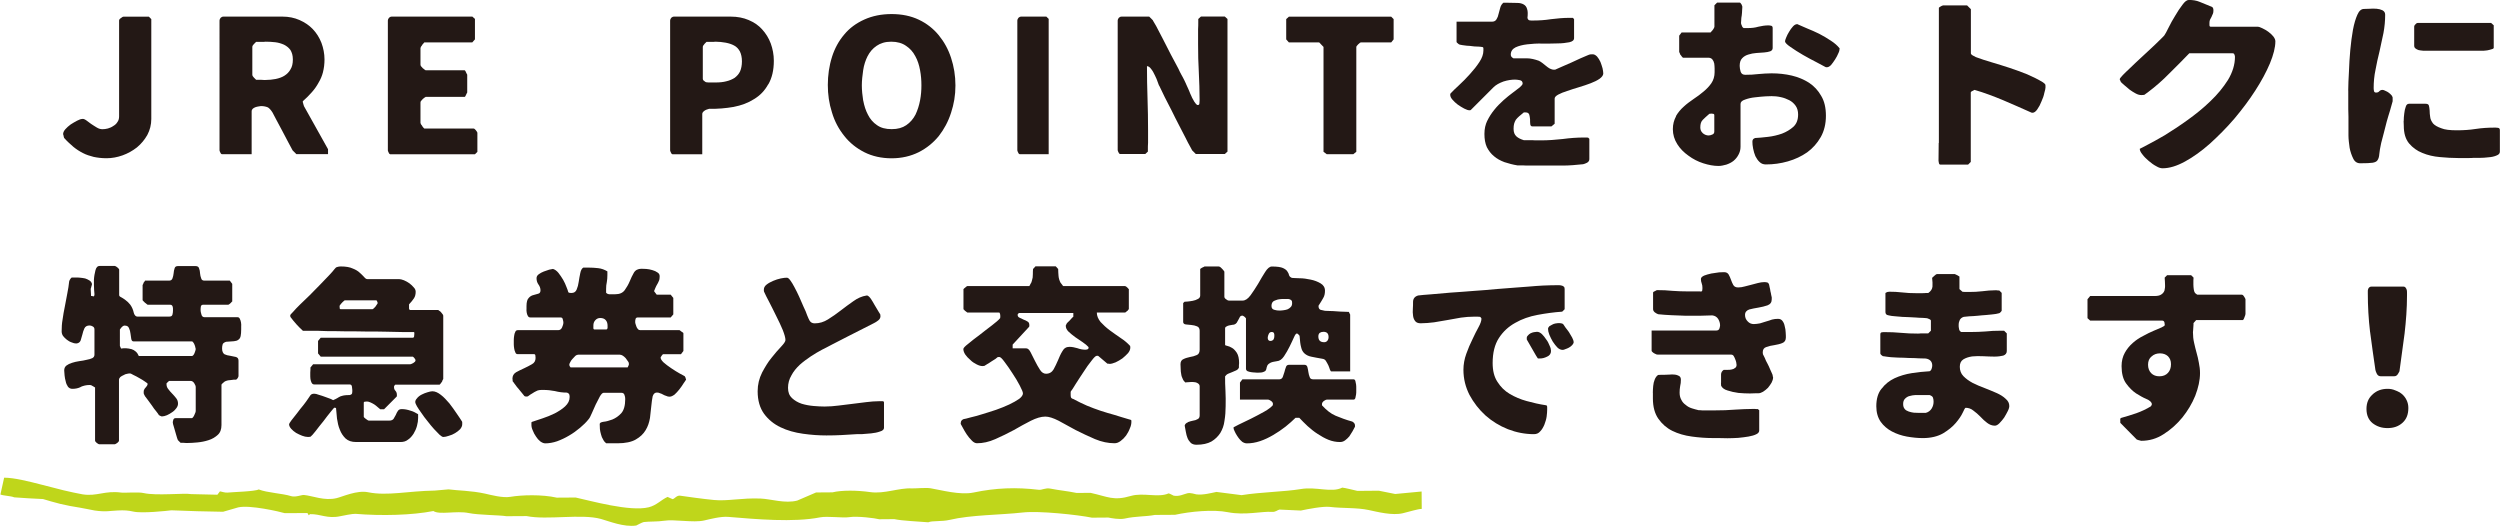
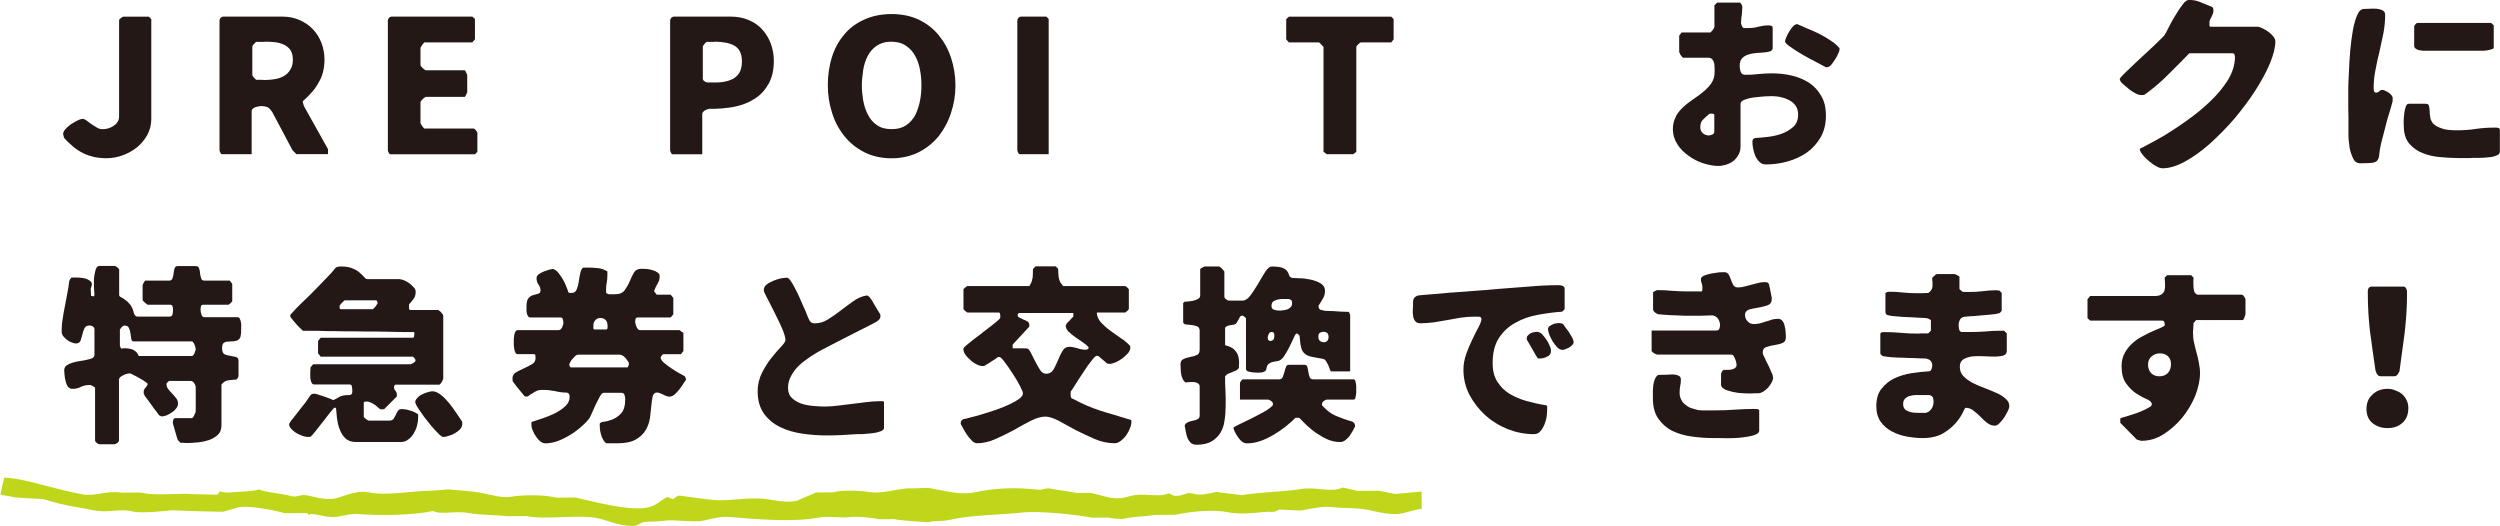
<svg xmlns="http://www.w3.org/2000/svg" id="_レイヤー_2" data-name="レイヤー 2" viewBox="0 0 410.78 86.39">
  <defs>
    <style>
      .cls-1 {
        fill: #bfd61b;
        fill-rule: evenodd;
      }

      .cls-2 {
        fill: #231815;
      }
    </style>
  </defs>
  <g id="_レイヤー_1-2" data-name="レイヤー 1">
    <g>
      <path class="cls-2" d="m10.46,22.35c-.06-.19-.09-.28-.09-.31,0-.25.12-.53.37-.81.25-.28.53-.53.87-.78.34-.22.72-.44,1.06-.62.34-.16.59-.28.81-.28.19-.06.4.03.65.19.28.19.56.4.84.62.31.19.59.4.93.59.31.19.62.28.93.28.28,0,.56-.03.9-.12.31-.09.62-.22.87-.4.28-.16.53-.37.69-.65.19-.25.28-.56.28-.93V3.36c0-.12.09-.25.31-.4.19-.16.31-.22.44-.22h4.14l.4.4v16.41c0,.93-.22,1.81-.65,2.62-.44.78-1,1.46-1.71,2.05-.72.56-1.5,1-2.37,1.31-.87.31-1.75.47-2.62.47-.81,0-1.5-.09-2.12-.22-.62-.16-1.21-.34-1.74-.62-.56-.28-1.09-.62-1.59-1.03-.5-.44-1.03-.9-1.52-1.46,0-.03-.06-.12-.09-.31Z" />
      <path class="cls-2" d="m53.07,11.86c-.16.62-.4,1.18-.72,1.71-.28.53-.65,1.06-1.09,1.56s-.93,1-1.49,1.49c0,.03-.03.06-.03.12,0,.03.03.06.03.09,0,.06.03.16.09.34.06.16.09.28.09.28l3.95,7.07v.81h-5.2l-.62-.62c-.12-.25-.34-.65-.65-1.21-.31-.59-.65-1.21-1-1.9-.34-.65-.68-1.28-1-1.87-.31-.59-.53-1-.65-1.24-.25-.4-.5-.68-.75-.84-.28-.12-.65-.22-1.15-.22-.09,0-.22.03-.4.06-.16.03-.34.06-.5.12-.19.06-.31.16-.44.25-.12.12-.19.25-.19.44v7.04h-4.89s-.06-.03-.12-.06c-.03-.06-.09-.09-.09-.12-.03-.06-.06-.12-.12-.25-.03-.12-.06-.19-.06-.19V3.36c0-.12.06-.28.19-.44.13-.12.28-.19.44-.19h9.74c1,0,1.93.19,2.77.56.84.37,1.59.87,2.18,1.49.62.65,1.09,1.4,1.43,2.27.31.84.5,1.77.5,2.71,0,.78-.09,1.46-.25,2.09Zm-11.36-4.61c-.16.16-.25.31-.25.47v4.55c0,.16.09.31.25.47.19.19.31.31.37.37h.78c.19,0,.34.03.47.03h.31c.56,0,1.12-.06,1.65-.16.56-.12,1.03-.28,1.43-.53.44-.28.75-.59,1-1.03.28-.44.4-.96.4-1.65s-.16-1.15-.4-1.56c-.28-.37-.62-.65-1.06-.87-.44-.19-.9-.34-1.43-.4-.53-.06-1.06-.09-1.59-.09-.06,0-.16.03-.31.03h-1.25c-.06.06-.19.19-.37.37Z" />
      <path class="cls-2" d="m78.04,3.14v3.33l-.44.5h-7.88s-.06.06-.19.22c-.12.12-.19.22-.22.31-.06.03-.09.12-.16.22-.03.12-.06.19-.06.19v2.71c0,.09.03.22.16.34.09.12.19.22.25.28.06.03.16.09.25.19.12.09.16.12.19.12h6.41s.06.03.12.12c.03.06.06.12.09.19.03.06.09.16.12.25.06.12.09.16.09.16v2.93s-.03.06-.09.16c-.03.09-.09.19-.12.25-.03.03-.06.09-.09.19-.06.09-.09.12-.12.12h-6.41s-.06.06-.19.12c-.09.09-.19.16-.25.19-.06.06-.16.16-.25.28-.13.12-.16.22-.16.34v3.33s.03.06.06.19c.06.09.09.19.16.22.03.06.09.19.22.34.13.12.19.19.19.19h8.1c.09,0,.22.09.37.28s.25.34.25.44v3.11l-.4.4h-13.92s-.06-.03-.12-.06c-.03-.06-.09-.09-.09-.12-.03-.06-.06-.12-.12-.25-.03-.12-.06-.19-.06-.19V3.36c0-.12.06-.28.19-.44.13-.12.28-.19.44-.19h13.26l.44.4Z" />
      <path class="cls-2" d="m126.22,13.86c-.56,1.03-1.34,1.84-2.33,2.43-.96.62-2.08,1.03-3.36,1.28-1.28.22-2.62.34-4.02.31-.06.03-.16.06-.28.09-.13.03-.25.09-.38.16-.12.09-.25.16-.34.28-.09.12-.12.22-.12.31v6.63h-4.89s-.06-.03-.12-.06c-.03-.06-.09-.09-.09-.12-.03-.06-.06-.12-.12-.25-.03-.12-.06-.19-.06-.19V3.36c0-.12.06-.28.19-.44.13-.12.28-.19.44-.19h9.34c1.09,0,2.06.19,2.93.56.87.37,1.62.87,2.21,1.53.62.68,1.09,1.43,1.43,2.34.31.87.5,1.81.5,2.83,0,1.56-.31,2.83-.9,3.86Zm-10.49-6.6c-.16.16-.25.31-.25.47v5.17c0,.16.06.31.22.4.13.12.28.22.4.22.06,0,.16,0,.31.03h1.24c.62,0,1.19-.06,1.68-.19.53-.12.96-.31,1.37-.56.37-.28.69-.62.9-1.06.19-.44.31-1,.31-1.65s-.12-1.21-.34-1.65c-.22-.4-.53-.75-.94-.96-.4-.22-.87-.37-1.4-.47-.53-.09-1.09-.16-1.68-.16-.06,0-.16.03-.31.03h-1.15c-.06.06-.19.19-.37.37Z" />
      <path class="cls-2" d="m136.7,9.37c.44-1.4,1.12-2.65,2.02-3.7.87-1.06,1.99-1.87,3.3-2.46,1.31-.59,2.8-.9,4.48-.9s3.18.31,4.48.93c1.31.62,2.4,1.49,3.27,2.55.87,1.06,1.56,2.3,2.02,3.71.47,1.43.72,2.93.72,4.55s-.25,3.05-.72,4.48c-.47,1.46-1.15,2.71-2.02,3.83-.9,1.09-1.99,1.99-3.3,2.65-1.31.65-2.8,1-4.45,1s-3.18-.34-4.48-1-2.43-1.56-3.3-2.68c-.9-1.12-1.59-2.4-2.02-3.86-.47-1.46-.68-2.96-.68-4.51s.22-3.15.68-4.58Zm5.14,7.16c.16.84.4,1.62.78,2.33.34.68.84,1.28,1.49,1.71.62.44,1.4.65,2.4.65s1.77-.22,2.4-.65c.65-.44,1.15-1.03,1.52-1.74.34-.72.59-1.5.75-2.34.16-.84.22-1.65.22-2.46s-.06-1.65-.22-2.49c-.16-.87-.4-1.62-.78-2.3-.38-.72-.87-1.28-1.53-1.71-.62-.44-1.43-.68-2.43-.68s-1.77.25-2.4.68c-.65.44-1.12,1-1.49,1.71-.34.68-.59,1.43-.72,2.3-.12.84-.22,1.68-.22,2.49s.09,1.65.22,2.49Z" />
      <path class="cls-2" d="m172.31,3.14v22.2h-4.76s-.06-.03-.12-.06c-.03-.06-.09-.09-.09-.12-.03-.06-.06-.12-.12-.25-.03-.12-.06-.19-.06-.19V3.36c0-.12.06-.28.19-.44.13-.12.28-.19.44-.19h4.14l.4.4Z" />
-       <path class="cls-2" d="m189.43,3.36s.19.31.53.9c.31.59.68,1.31,1.12,2.15.44.84.87,1.71,1.34,2.62.47.87.87,1.62,1.18,2.21.06.09.13.28.28.59.16.28.28.56.47.87.16.31.31.59.43.87.13.28.22.47.25.56.16.37.31.65.4.9.09.25.19.47.31.72.09.22.19.44.31.62.09.22.25.44.44.68.03,0,.06.06.09.09.06.06.09.09.13.09,0,.03.03.03.09.03.19,0,.28-.09.28-.31,0-.25.03-.4.03-.5,0-1.52-.06-3.05-.13-4.58-.09-1.49-.12-3.05-.12-4.61v-2.46c.03-.44.03-.81.03-1.15v-.53l.44-.4h3.92l.44.4v21.79l-.44.4h-4.76l-.62-.62s-.09-.22-.31-.59c-.22-.37-.47-.87-.78-1.49-.31-.59-.68-1.28-1.06-2.05-.4-.78-.81-1.56-1.18-2.34-.4-.78-.78-1.52-1.15-2.24-.34-.72-.65-1.34-.9-1.87-.06-.03-.12-.25-.25-.59-.12-.37-.28-.75-.47-1.12-.19-.4-.37-.75-.62-1.06-.22-.31-.47-.47-.69-.47,0,1.77.03,3.52.09,5.26.06,1.74.09,3.52.09,5.29v2.06c-.03.37-.03.72-.03.96v.47l-.43.4h-4.14s-.06-.03-.12-.06c-.03-.06-.09-.09-.09-.12-.03-.06-.06-.12-.12-.25-.03-.12-.06-.19-.06-.19V3.36c0-.12.06-.28.19-.44.13-.12.28-.19.44-.19h4.55l.62.62Z" />
      <path class="cls-2" d="m217.48,7.72l-.72-.75h-4.98l-.44-.5v-3.33l.44-.4h16.81l.4.4v3.33l-.4.5h-4.98c-.06,0-.09.03-.19.09-.09.06-.16.12-.25.22-.09.09-.16.16-.22.25-.06.09-.09.12-.09.19v17.22l-.5.4h-4.36l-.53-.4V7.72Z" />
-       <path class="cls-2" d="m244.37,19.86c.31-.65.72-1.28,1.18-1.84.44-.56.96-1.06,1.5-1.56.53-.47,1.03-.87,1.49-1.21.47-.34.87-.65,1.18-.9.31-.28.47-.47.47-.62,0-.31-.16-.5-.47-.56-.31-.06-.59-.09-.78-.09-.56,0-1.21.09-1.9.31-.69.25-1.25.56-1.65.96l-3.74,3.74s-.09.03-.19.03c-.22,0-.5-.09-.87-.28-.34-.19-.72-.4-1.06-.65-.34-.25-.62-.53-.87-.81s-.37-.56-.37-.78c0-.06,0-.16.03-.22.31-.34.78-.81,1.4-1.37.62-.56,1.21-1.18,1.81-1.84.59-.65,1.12-1.31,1.56-1.99.43-.65.65-1.28.65-1.87v-.34c0-.16-.06-.25-.22-.25-.09-.03-.28-.03-.53-.06-.22,0-.47-.03-.72-.03-.28-.03-.53-.06-.75-.09-.25-.03-.4-.03-.5-.03-.16-.03-.37-.06-.69-.09-.34-.06-.53-.09-.56-.12-.06-.03-.16-.09-.25-.19-.12-.09-.19-.16-.19-.22v-3.33h5.82c.34,0,.59-.12.75-.4.16-.25.28-.56.34-.9.09-.34.19-.68.28-1.03.09-.34.28-.59.5-.78h.72c.59,0,1.12.03,1.56.03s.78.09,1.06.25c.28.16.47.4.56.75.13.34.13.84.06,1.46.06.25.19.37.34.4s.31.03.5.03c1.03,0,2.02-.06,3.02-.22,1-.12,1.99-.22,3.02-.22h.59l.19.22v3.11c0,.34-.25.56-.78.68-.5.09-1.15.19-1.9.19-.75.03-1.59.03-2.49.03-.9-.03-1.74.03-2.52.12-.75.09-1.4.25-1.93.5-.5.25-.78.65-.78,1.18,0,.12.03.25.09.34.06.09.19.19.34.28h2.21c.62,0,1.28.16,1.96.4.19.09.4.22.59.37.22.16.4.31.59.47.22.19.4.31.62.44.25.12.47.19.69.19h.19c.19-.09.56-.25,1.06-.47.47-.19,1-.44,1.56-.68.53-.25,1.06-.5,1.56-.72.5-.22.84-.37,1.03-.44.22-.09.37-.16.5-.19.09-.03.28-.03.47-.03.25,0,.47.12.72.37.22.25.4.56.56.9.12.34.25.68.34,1.03.06.31.12.62.12.84,0,.31-.22.59-.59.87-.4.28-.9.53-1.49.75s-1.21.44-1.93.65c-.69.22-1.34.4-1.93.62-.59.19-1.06.37-1.46.59s-.59.44-.59.65v4.14l-.53.44h-3.11c-.22,0-.34-.12-.37-.37-.03-.22-.03-.5-.03-.78-.03-.28-.06-.56-.13-.78-.09-.25-.28-.37-.59-.37h-.31c-.31.25-.56.47-.78.65s-.37.37-.53.56c-.13.22-.22.44-.28.65s-.09.5-.09.84c0,.56.16.96.47,1.24.31.28.72.47,1.21.62h1.4c.28.03.59.03.84.03h.56c1.21,0,2.43-.09,3.58-.22,1.18-.16,2.37-.25,3.61-.25h.31c.16,0,.25.03.28.03l.19.19v3.33c0,.25-.12.44-.37.59-.25.12-.47.22-.65.25-1.15.12-2.27.22-3.3.22h-5.42c-.44,0-.87,0-1.25-.03h-.84c-.75-.12-1.43-.31-2.12-.53-.65-.25-1.25-.56-1.71-.97-.5-.4-.87-.9-1.18-1.49-.28-.62-.4-1.34-.4-2.18s.16-1.52.47-2.18Z" />
      <path class="cls-2" d="m275.37,19.09c.34-.59.78-1.12,1.28-1.56.5-.47,1.06-.87,1.65-1.28.56-.37,1.12-.78,1.62-1.21.53-.44.93-.87,1.28-1.37.34-.5.53-1.12.53-1.8v-.65c0-.25-.03-.53-.06-.78-.06-.28-.16-.5-.31-.68s-.37-.28-.69-.28h-4.14s-.09-.06-.19-.19c-.09-.16-.19-.25-.25-.31,0-.06-.06-.16-.09-.25-.06-.09-.09-.16-.09-.19v-2.68l.4-.53h4.76s.09-.09.19-.22c.13-.12.19-.22.25-.31.03-.03.06-.12.13-.22.03-.09.06-.16.06-.19V.87l.44-.44h3.74c.06,0,.16.12.28.31.09.22.12.31.12.31v.22c0,.06,0,.22-.03.44,0,.25-.03.53-.06.81-.06.31-.09.56-.09.81-.03.22-.03.37-.03.44,0,.09.03.25.13.44.06.22.19.34.31.4h.72c.59,0,1.15-.06,1.68-.22.53-.12,1.09-.22,1.68-.22.12,0,.28.03.43.06.16.03.25.16.25.37v3.3c0,.25-.16.44-.4.53-.28.09-.59.16-1,.19s-.81.06-1.28.09c-.47.03-.9.12-1.31.25-.4.12-.75.31-1.03.62-.28.28-.4.72-.4,1.25,0,.28.06.62.16.96.12.34.37.5.75.5.75,0,1.46-.03,2.15-.12.72-.06,1.43-.12,2.18-.12,1.15,0,2.27.12,3.33.37,1.06.25,1.99.65,2.83,1.18.84.56,1.5,1.28,1.99,2.15.53.87.78,1.96.78,3.27s-.28,2.49-.84,3.49c-.59,1.03-1.34,1.87-2.24,2.52-.93.65-1.99,1.15-3.18,1.49-1.18.34-2.37.5-3.61.5-.4,0-.75-.12-1.03-.4-.28-.25-.5-.59-.69-.96-.16-.37-.28-.81-.37-1.24-.09-.44-.12-.81-.12-1.15,0-.16.03-.25.09-.34.03-.09.16-.16.34-.25.59-.03,1.28-.09,2.12-.19.81-.09,1.59-.28,2.31-.53.72-.28,1.34-.65,1.87-1.12.53-.5.78-1.15.78-2.02,0-.56-.12-1.03-.4-1.43-.28-.4-.65-.72-1.06-.93-.44-.22-.9-.4-1.4-.5-.53-.12-1.03-.16-1.5-.16-.09,0-.4,0-.96.03-.53.03-1.12.09-1.74.16-.62.06-1.15.19-1.65.37-.5.16-.75.4-.75.72v7.04c0,.5-.13.93-.34,1.31-.19.37-.47.72-.81,1-.34.28-.75.47-1.18.62-.44.12-.87.22-1.28.22-.81,0-1.65-.16-2.52-.44-.87-.28-1.68-.69-2.43-1.25-.75-.53-1.37-1.15-1.84-1.9-.47-.75-.72-1.56-.72-2.46,0-.81.19-1.49.53-2.12Zm4.42,2.8c.31.25.62.37.96.37.19,0,.4-.06.62-.16s.31-.25.31-.5v-2.68c0-.12-.06-.22-.22-.22-.12-.03-.22-.03-.28-.03-.09,0-.19.03-.31.03-.47.4-.81.72-1.09,1-.28.28-.4.68-.4,1.24,0,.37.12.68.4.93Zm13.7-15.72c.12-.31.28-.62.47-.93.19-.34.4-.62.65-.9.22-.25.47-.37.69-.37.06,0,.09,0,.09.03.4.19.9.4,1.56.68.62.25,1.28.53,1.96.87.65.34,1.31.72,1.9,1.12.62.4,1.09.81,1.43,1.24.03,0,.03.03.03.09,0,.19-.06.47-.22.78-.12.31-.31.65-.53,1-.22.34-.44.65-.65.9-.25.25-.47.37-.69.37-.09,0-.16,0-.22-.03-.25-.12-.75-.4-1.46-.78-.72-.37-1.5-.78-2.24-1.21-.78-.47-1.46-.87-2.06-1.31-.59-.4-.9-.72-.9-.93,0-.09.06-.31.19-.62Z" />
-       <path class="cls-2" d="m318.58,23.48V1.28s.03-.03.09-.09c.09-.06.12-.09.19-.12.03-.03.09-.06.22-.12.12-.03.19-.06.19-.06h3.95l.62.62v7.25c0,.12.12.25.34.37.25.12.4.22.47.25.81.31,1.71.59,2.65.87.96.28,1.93.59,2.89.9,1,.34,1.96.68,2.9,1.06.93.4,1.81.84,2.58,1.31.22.16.37.28.4.37.03.06.03.22.03.47,0,.16-.06.47-.19.9-.09.47-.25.93-.47,1.4-.19.5-.4.9-.69,1.31-.25.37-.53.56-.78.56-.06,0-.12,0-.19-.03-1.52-.68-3.08-1.37-4.61-2.02-1.56-.65-3.11-1.24-4.73-1.71,0,0-.09.06-.31.16-.22.09-.31.19-.31.28v11.4l-.44.44h-4.55c-.12,0-.22-.09-.25-.28-.03-.22-.06-.31-.06-.34l.03-2.93Z" />
      <path class="cls-2" d="m352.75,23.85c.78-.4,1.74-.93,2.93-1.62,1.15-.72,2.4-1.52,3.74-2.49,1.34-.96,2.62-1.99,3.77-3.11,1.15-1.09,2.12-2.27,2.89-3.49.75-1.25,1.15-2.52,1.15-3.8,0-.12-.03-.25-.09-.37-.03-.16-.16-.22-.34-.22h-7.07c-1.09,1.12-2.18,2.24-3.3,3.33-1.09,1.12-2.27,2.15-3.55,3.11-.28.22-.47.31-.5.37-.06.03-.25.06-.53.06-.31,0-.62-.09-.96-.28-.31-.16-.62-.37-.94-.59-.28-.25-.56-.47-.81-.68-.25-.22-.47-.4-.62-.56-.03,0-.06-.06-.09-.19-.06-.12-.09-.19-.12-.22v-.12c0-.09.19-.31.5-.65.34-.34.75-.75,1.25-1.21.5-.5,1.06-1,1.65-1.56.59-.53,1.15-1.06,1.68-1.56s1-.93,1.4-1.34.69-.65.81-.81c.16-.22.4-.65.72-1.31.31-.65.69-1.31,1.09-1.96.37-.65.78-1.25,1.18-1.78.4-.56.75-.81,1.06-.81.65,0,1.24.09,1.77.31.5.22,1.12.47,1.84.75.22.06.34.19.37.28.06.12.06.25.06.44s-.03.37-.09.5c-.06.16-.16.31-.22.5-.09.16-.16.31-.25.47-.06.16-.09.31-.09.5v.37c0,.19.06.28.22.28h7.69c.19,0,.47.09.78.25.34.16.65.34.96.56.34.25.62.5.84.78.22.28.34.56.34.81,0,1-.31,2.21-.9,3.64-.59,1.4-1.4,2.9-2.4,4.45-1,1.56-2.15,3.08-3.43,4.61-1.31,1.53-2.65,2.86-4.02,4.11-1.37,1.21-2.71,2.18-4.08,2.93-1.37.75-2.58,1.12-3.71,1.12-.28,0-.62-.09-1.03-.34-.43-.22-.84-.53-1.24-.87-.4-.34-.75-.68-1.03-1.06-.31-.37-.44-.68-.44-.93,0,0,.37-.19,1.15-.59Z" />
      <path class="cls-2" d="m385.84,14.85c0-.9.06-1.93.12-3.08.03-1.15.12-2.33.22-3.55.12-1.21.25-2.3.44-3.33.19-1,.43-1.81.72-2.46.28-.65.65-.96,1.09-.96.22,0,.56-.03.93-.03.37-.03.75-.03,1.15,0,.37.03.69.12.96.25.28.16.44.37.44.72,0,1-.09,1.99-.28,3.02-.22,1-.43,1.99-.65,3.02-.25,1-.47,1.99-.65,2.99-.22,1.03-.31,2.02-.31,3.05,0,.16.03.34.06.5.06.16.16.22.34.22.22,0,.4-.06.53-.22.12-.12.28-.22.53-.22.13,0,.28.06.47.16.22.09.4.19.56.31.19.16.34.28.47.44.09.16.16.28.16.34v.62c-.12.47-.28.96-.44,1.56-.19.56-.34,1.15-.53,1.77-.16.62-.31,1.25-.47,1.84-.16.62-.31,1.18-.44,1.68-.16.75-.28,1.37-.31,1.81-.03.44-.12.75-.28,1-.12.22-.4.37-.81.44-.4.06-1.09.09-2.05.09-.5,0-.9-.25-1.15-.78-.25-.5-.47-1.12-.59-1.77-.09-.68-.19-1.37-.19-2.02v-3.08c0-.4-.03-.81-.03-1.24v-3.05Zm9.12,5.04c0-.4.03-.81.09-1.25.03-.4.13-.78.25-1.12.09-.31.28-.47.53-.47h2.71c.31,0,.5.09.56.31s.09.47.12.81c0,.34.03.68.09,1.06.03.37.22.72.47,1.06.28.31.72.56,1.34.78.59.25,1.46.34,2.55.34s2.09-.06,3.11-.22c1.06-.16,2.09-.22,3.11-.22.12,0,.31,0,.53.03.25.03.34.16.34.4v3.52c0,.31-.19.5-.59.65-.37.16-.84.25-1.31.28-.5.06-.93.09-1.37.09h-1.06c-.25.03-.53.03-.84.03h-1.71c-.93,0-1.93-.06-2.99-.16-1.03-.09-1.99-.31-2.87-.68-.87-.34-1.59-.87-2.18-1.56-.59-.72-.87-1.68-.87-2.9,0-.12-.03-.4-.03-.81Zm14.79-15.72v3.74s-.06.06-.16.12c-.12.03-.22.09-.28.09-.13.06-.34.09-.65.16-.34.03-.53.06-.59.06h-9.74c-.09,0-.22,0-.4-.03-.19,0-.37-.06-.56-.09-.19-.06-.34-.16-.47-.25-.16-.12-.22-.28-.22-.47v-3.11c0-.12.06-.28.22-.4.12-.16.25-.22.4-.22h12.02l.44.4Z" />
      <path class="cls-2" d="m13.29,63.58c-.44.22-.9.31-1.4.31-.31,0-.53-.12-.72-.34-.16-.25-.31-.53-.37-.87-.09-.34-.16-.65-.19-1-.03-.37-.06-.62-.06-.81,0-.34.12-.62.37-.81s.56-.34.9-.44c.38-.12.78-.22,1.21-.28.44-.06.84-.12,1.21-.22.37-.06.69-.16.94-.28.22-.12.34-.31.34-.56v-4.14c0-.25-.09-.4-.28-.5-.19-.12-.37-.16-.53-.16-.4,0-.69.16-.84.47s-.25.65-.34,1.03c-.09.34-.19.68-.28.96-.12.31-.37.47-.72.5-.22,0-.5-.06-.78-.19-.28-.09-.53-.25-.78-.44-.25-.19-.44-.4-.62-.62-.16-.25-.22-.5-.22-.75,0-.62.03-1.28.16-1.99.09-.68.22-1.4.37-2.12.13-.72.25-1.4.4-2.12.13-.68.25-1.34.31-1.99.03-.12.09-.22.16-.34.06-.09.16-.22.25-.28h.75c.19,0,.4,0,.65.03.28.03.53.06.81.12.25.09.5.19.72.34.19.12.34.31.4.56,0,.03,0,.19-.09.4-.06.25-.09.37-.12.4,0,.12,0,.31.03.59,0,.31.03.5.03.59.12,0,.22,0,.34.06.09.06.16-.03.22-.19,0-.09,0-.37-.06-.9-.03-.5-.03-1.03-.03-1.62.03-.56.13-1.09.25-1.56.12-.47.34-.72.69-.72h2.49c.09,0,.25.09.44.25.19.16.28.28.28.37v4.17c0,.12.09.25.31.34.22.12.44.25.72.47.28.19.53.44.78.75.25.34.47.78.59,1.34.03.16.09.28.22.44.09.12.25.19.4.19h5.2c.28,0,.47-.09.53-.31.06-.22.09-.44.09-.65v-.28c0-.09,0-.22-.03-.31,0-.09-.06-.19-.12-.28-.06-.06-.16-.12-.28-.12h-3.74s-.06-.03-.16-.12c-.09-.09-.19-.16-.25-.19-.06-.06-.16-.16-.25-.25-.09-.09-.16-.16-.16-.19v-2.49s.03-.06.09-.16c.03-.09.06-.19.09-.25.03-.03.09-.09.16-.19l.06-.12h3.95c.28,0,.47-.12.56-.37.09-.25.16-.53.19-.84.03-.28.06-.56.16-.81.06-.25.25-.37.53-.37h2.93c.28,0,.5.12.56.37.09.25.16.53.16.81.03.31.09.59.19.84.06.25.25.37.53.37h4.17l.4.53v2.9s-.03.03-.09.06c-.03.06-.09.09-.13.16-.03.03-.12.09-.22.19-.12.09-.19.12-.19.12h-4.14c-.25,0-.37.12-.4.37-.03.22-.03.4-.03.53,0,.16.03.37.13.68.06.31.25.47.5.47h5.42c.19,0,.34.09.4.28.09.16.16.37.19.59.03.22.06.44.03.68v.44c0,.47-.03.84-.09,1.12-.06.28-.19.47-.37.59-.19.16-.44.22-.75.25-.34.03-.75.06-1.28.09-.34.12-.53.28-.56.44-.06.19-.09.4-.09.65,0,.5.16.81.4.96.28.12.59.22.93.25.34.06.65.12.93.19.31.09.44.28.44.62v2.49c0,.09-.03.22-.12.34-.09.16-.19.25-.28.28h-.34c-.16.03-.31.03-.47.06-.19.03-.34.03-.53.06-.16.03-.25.06-.31.09-.12.03-.28.12-.47.31-.19.16-.28.25-.28.31v6.63c0,.68-.19,1.25-.62,1.62-.4.37-.9.68-1.52.87-.59.19-1.18.31-1.84.37-.62.06-1.15.09-1.59.09-.19,0-.4,0-.68-.03h-.47l-.44-.44s-.03-.09-.12-.31c-.06-.25-.13-.5-.22-.75-.09-.28-.16-.56-.25-.87-.09-.31-.16-.56-.22-.75v-.09c0-.06-.03-.09-.03-.12,0-.12.03-.28.09-.47.06-.16.19-.25.34-.25h2.71c.06,0,.12-.06.19-.16.09-.09.16-.22.22-.37.06-.12.09-.25.16-.37.03-.12.06-.22.06-.25v-3.95c0-.19-.09-.4-.25-.65-.16-.25-.37-.37-.59-.37h-3.52s-.09.03-.19.16c-.12.09-.19.19-.25.25v.09c0,.34.09.62.31.87.19.25.4.5.65.75.22.22.43.47.65.75.19.25.28.53.28.87,0,.25-.09.5-.28.75s-.4.47-.68.65c-.28.19-.56.37-.87.5-.31.12-.56.19-.78.19h-.09s-.13-.06-.22-.09c-.09-.06-.16-.09-.22-.12-.06-.12-.22-.34-.44-.62-.25-.28-.47-.59-.69-.93-.25-.34-.47-.65-.68-.93-.25-.31-.37-.5-.47-.62-.09-.16-.16-.28-.19-.37-.03-.06-.03-.19-.03-.37,0-.16.03-.28.09-.37.06-.12.12-.22.22-.31.06-.06.16-.19.22-.28.06-.09.12-.22.12-.34,0-.06-.16-.19-.44-.37-.25-.19-.56-.37-.9-.56-.34-.22-.69-.37-1-.53-.31-.19-.5-.25-.53-.25-.12,0-.28,0-.5.06-.19.03-.4.09-.59.22-.22.09-.37.19-.53.31-.12.12-.22.28-.22.47v9.96c0,.12-.09.25-.28.4-.19.12-.34.22-.44.22h-2.49c-.13,0-.25-.09-.44-.22-.19-.16-.28-.28-.28-.4v-8.72s-.03-.03-.12-.06c-.06-.06-.16-.09-.19-.12-.19-.09-.31-.16-.34-.19-.06,0-.12-.03-.28-.03-.5,0-1,.12-1.43.31Zm8.28-6.23c.59.19,1,.56,1.24,1.15h8.72c.09,0,.16-.06.25-.16.06-.09.16-.22.19-.34.06-.12.09-.25.13-.37.03-.12.06-.22.06-.28,0-.03-.03-.12-.06-.25-.03-.16-.06-.28-.13-.44-.06-.16-.12-.28-.22-.4-.06-.09-.12-.16-.22-.16h-9.56c-.22,0-.34-.12-.4-.4-.03-.25-.09-.56-.13-.9-.03-.31-.12-.62-.25-.9-.12-.28-.34-.4-.68-.4h-.13l-.06.03c-.13.03-.25.16-.4.31-.13.19-.22.28-.22.31v2.68l.19.44c.56-.09,1.12-.06,1.68.09Z" />
      <path class="cls-2" d="m54.97,66.97c-.06,0-.28.25-.62.68-.37.47-.78.96-1.21,1.56-.47.56-.87,1.09-1.28,1.62-.4.53-.69.81-.84.93-.03,0-.12.03-.25.03h-.25c-.22,0-.53-.06-.87-.19s-.65-.28-1-.47c-.31-.19-.59-.44-.81-.68-.22-.25-.34-.5-.34-.75,0-.06.12-.28.4-.65.28-.34.59-.75.93-1.18.34-.47.69-.9,1.03-1.31.34-.44.59-.78.75-1.03.16-.25.28-.44.4-.59.12-.16.34-.25.62-.25.19,0,.44.06.78.19.34.09.69.22,1.03.34.37.12.65.25.93.34.25.12.37.19.37.19.31-.12.53-.25.69-.34.16-.12.34-.19.5-.28.19-.06.38-.12.59-.16.19-.03.53-.06.94-.06.25-.06.37-.16.4-.31.03-.16.03-.34.03-.5,0-.12-.03-.31-.06-.56-.03-.25-.16-.37-.37-.37h-5.82c-.19,0-.34-.09-.44-.28-.09-.19-.16-.4-.19-.62-.03-.25-.03-.47-.03-.68v-.37c0-.09.03-.28.03-.5v-.34l.44-.53h15.97c.06,0,.22-.06.47-.19.25-.16.38-.28.38-.44v-.09c-.03-.09-.13-.22-.22-.34-.13-.12-.19-.19-.22-.19h-15.13l-.44-.53v-2.05l.44-.53h15.13c.12,0,.22-.09.22-.28.03-.16.03-.28.03-.34,0-.09,0-.22-.03-.31h-1.87c-.84-.03-1.77-.03-2.83-.06-1.03-.03-2.15-.03-3.3-.03-1.18-.03-2.27-.03-3.33-.03-1.03-.03-1.96-.03-2.8-.03-.84-.03-1.43-.03-1.84-.06h-2.31c-.72-.65-1.4-1.4-2.05-2.27-.03-.09-.03-.22-.03-.31,0-.03.16-.22.47-.53.28-.34.69-.75,1.15-1.21.47-.44,1-.96,1.59-1.53.56-.59,1.12-1.15,1.68-1.71.53-.53,1.03-1.06,1.46-1.52.44-.47.75-.81.93-1.06.13-.19.28-.31.44-.34.19-.06.37-.09.59-.09.84,0,1.5.12,1.96.34.5.19.9.44,1.18.72.28.25.53.5.69.68.19.22.34.34.53.34h5.2c.22,0,.47.06.81.19.31.12.62.31.9.5.28.22.53.44.72.68.22.22.31.47.31.72,0,.4-.09.78-.28,1.06-.19.31-.47.62-.81,1v.68c.03.16.09.25.22.25h4.58s.06.03.16.12c.09.06.19.12.25.19.06.09.16.19.25.31.09.09.16.22.16.31v10.4s-.03.06-.09.16c-.06.12-.09.19-.09.25-.06.06-.16.19-.25.34-.09.12-.16.19-.19.19h-7.26s-.06.03-.12.12c-.03.06-.09.12-.09.19v.09c0,.22.06.44.25.62.16.19.22.4.22.65v.16c0,.09-.03.12-.03.12l-2.08,2.09h-.62c-.13-.09-.28-.22-.44-.37-.16-.16-.34-.28-.56-.44-.19-.12-.4-.22-.59-.31-.22-.09-.4-.16-.59-.16-.06,0-.16,0-.31.03-.16,0-.22.06-.22.19v2.3c0,.06.13.19.34.34.25.19.4.28.5.28h3.33c.34,0,.56-.09.72-.28.12-.22.25-.44.37-.65.09-.25.22-.47.34-.65.13-.22.34-.31.65-.31.47,0,.93.09,1.4.25.47.12.87.34,1.28.59v.62c0,.4-.06.84-.19,1.31-.12.44-.31.87-.56,1.28-.25.37-.53.72-.9.96-.34.28-.75.4-1.25.4h-7.28c-.75,0-1.31-.19-1.75-.59-.4-.4-.72-.87-.93-1.43-.25-.59-.37-1.18-.47-1.84-.06-.65-.12-1.21-.16-1.74-.06,0-.16-.03-.22-.03Zm.84-16.32c0,.09.09.16.19.16h5.2s.09-.03.19-.12c.09-.09.19-.19.28-.28.09-.12.16-.25.25-.37.09-.09.13-.19.13-.25s-.03-.16-.09-.28c-.03-.09-.09-.16-.12-.16h-5.2s-.16.09-.37.31-.37.4-.44.53c0,0-.03.03-.03.09v.09c0,.06,0,.16.03.28Zm12.73,14.76c.22-.25.47-.44.78-.59.31-.16.62-.28.94-.37.31-.09.56-.16.78-.16.47,0,.93.22,1.4.59.5.37.93.87,1.4,1.4.43.56.84,1.12,1.21,1.68.38.56.69,1,.87,1.31.03.03.03.09.03.22v.22c0,.28-.12.53-.34.81-.25.25-.53.47-.84.65-.31.19-.65.34-1.03.44-.34.12-.65.19-.9.19-.13,0-.34-.12-.62-.37-.25-.25-.56-.56-.9-.93-.34-.4-.72-.81-1.06-1.28-.38-.47-.72-.9-1-1.34-.31-.4-.53-.78-.75-1.12-.19-.34-.28-.56-.28-.68,0-.22.09-.44.31-.65Z" />
      <path class="cls-2" d="m87.31,69.49c0-.12.09-.19.25-.22.37-.12.9-.31,1.59-.53s1.34-.5,1.99-.81c.65-.34,1.25-.72,1.71-1.15.5-.47.75-.96.75-1.56,0-.16-.03-.31-.06-.4-.03-.12-.16-.22-.37-.31-.72,0-1.37-.09-1.99-.25-.62-.12-1.25-.19-1.9-.19-.25,0-.5,0-.68.03-.19.03-.37.09-.53.19-.19.09-.38.19-.59.34-.22.12-.47.28-.75.5-.06,0-.12.03-.22.03-.22,0-.37-.06-.43-.19-.09-.12-.22-.28-.38-.47-.06-.06-.16-.19-.28-.34-.16-.19-.28-.37-.47-.56-.16-.22-.28-.4-.44-.59-.12-.19-.22-.31-.28-.37v-.22c-.03-.09-.03-.16-.03-.19,0-.47.19-.81.59-1.06.4-.22.84-.44,1.31-.65.47-.22.9-.44,1.31-.68.4-.22.59-.56.59-1.03,0-.06,0-.19-.03-.37,0-.16-.09-.25-.22-.25h-2.68c-.19,0-.34-.09-.4-.31-.09-.19-.16-.4-.19-.65-.03-.22-.06-.44-.06-.65v-.75c0-.19.03-.44.06-.65.03-.25.09-.47.19-.65.06-.19.22-.28.4-.28h6.63c.28,0,.5-.12.65-.44.12-.28.22-.56.22-.81,0-.12-.03-.28-.09-.5-.03-.25-.19-.34-.37-.34h-4.98c-.19,0-.31-.09-.4-.25-.09-.16-.16-.34-.19-.56-.03-.22-.06-.44-.03-.62v-.44c0-.65.13-1.12.37-1.34.22-.25.47-.4.78-.47.28-.09.56-.16.78-.22.25-.06.37-.25.37-.56,0-.34-.13-.68-.34-.96-.22-.31-.31-.65-.31-1.03,0-.25.12-.47.37-.65.25-.19.5-.31.81-.44.31-.12.62-.22.9-.31.31-.06.53-.09.62-.12.31.09.62.31.9.65.28.34.53.75.78,1.15.22.4.4.78.53,1.15.16.37.25.65.28.78s.12.19.22.19c.12.03.22.03.34.03.4,0,.69-.19.84-.56.16-.37.28-.81.34-1.28.06-.47.16-.93.25-1.4s.25-.78.5-.93h.84c.53,0,1.06.03,1.59.09.56.06,1.06.25,1.53.53v.62c0,.4-.03.78-.09,1.12-.09.37-.12.75-.12,1.15v.62c.16.19.4.28.75.25h.72c.75,0,1.25-.22,1.59-.68.31-.44.59-.9.81-1.43.22-.53.44-1,.69-1.43s.68-.65,1.25-.65c.19,0,.43.03.78.03.34.03.68.09,1,.19.34.09.62.22.87.4.25.16.34.37.34.62,0,.22-.03.44-.06.59-.06.19-.16.34-.22.5-.09.16-.19.31-.28.5-.09.22-.22.44-.31.72-.03.03-.03.06-.03.09,0,.06,0,.09.03.12.03.06.12.16.22.28.09.16.16.22.19.22h2.27l.43.53v2.71l-.43.5h-5.39c-.22,0-.34.09-.38.25-.06.19-.06.34-.06.47,0,.09,0,.22.06.37.03.12.09.28.16.47.06.16.16.28.25.37.09.12.22.16.38.16h6.44s.06.06.16.12c.13.09.19.16.25.19.03.03.09.06.16.09.03.06.06.09.06.12v2.9l-.4.53h-2.93s-.13.06-.22.22c-.09.12-.16.22-.19.28-.03.22.12.5.47.84.37.31.78.65,1.28.97.5.34.96.62,1.4.87.44.25.72.37.81.44.03.06.06.12.12.22.03.09.06.19.06.22.03,0,.03.03.03.09,0,.03,0,.06-.03.09-.06.09-.19.31-.4.59-.19.31-.4.62-.68.97-.25.31-.5.59-.78.84-.31.22-.56.34-.81.34-.19,0-.38-.03-.53-.12-.19-.06-.37-.12-.53-.22-.13-.09-.31-.16-.5-.22-.16-.09-.34-.12-.53-.12-.34,0-.56.22-.69.62-.09.44-.16.93-.22,1.56-.06.59-.13,1.28-.22,1.99-.13.75-.34,1.4-.72,2.02-.37.62-.9,1.12-1.62,1.53-.68.4-1.71.62-2.99.62h-1.87c-.19-.16-.37-.34-.5-.62-.16-.25-.28-.53-.34-.81-.09-.31-.16-.62-.19-.9,0-.31-.03-.59-.03-.84,0-.19.22-.31.65-.37.44-.03.9-.19,1.43-.37.53-.22,1.03-.56,1.46-1.03.44-.5.65-1.28.65-2.34,0-.22-.03-.44-.12-.65-.06-.25-.25-.37-.53-.37h-2.89c-.19,0-.4.22-.62.59-.22.4-.44.84-.69,1.34-.22.5-.43,1-.65,1.46-.19.47-.38.81-.53.97-.37.47-.84.93-1.4,1.4-.56.47-1.15.9-1.81,1.28-.62.37-1.28.68-1.96.93-.65.22-1.31.34-1.93.34-.28,0-.53-.12-.81-.31-.28-.22-.53-.5-.72-.81-.22-.31-.4-.65-.53-1-.16-.34-.22-.65-.22-.9v-.31Zm6.32-9.31c.06.12.09.19.16.19h9.34s.03-.06.09-.19c.06-.09.09-.19.09-.25.03,0,.03-.03.03-.09,0-.16-.03-.31-.16-.47-.13-.19-.25-.34-.38-.53-.16-.16-.31-.31-.47-.4s-.31-.16-.47-.16h-6.85c-.16,0-.31.06-.47.19-.16.16-.31.31-.47.5-.16.16-.28.34-.37.53-.12.19-.16.34-.16.44,0,.06.03.16.06.25Zm3.86-6.35c0,.22.06.31.22.31h1.87c.16,0,.22-.09.25-.28v-.34c0-.37-.09-.69-.31-.93-.19-.22-.5-.34-.9-.34-.31,0-.59.12-.81.37-.22.25-.31.53-.31.84v.37Z" />
      <path class="cls-2" d="m125.19,61.27c.5-.93.99-1.77,1.59-2.49.56-.72,1.09-1.31,1.56-1.81.47-.5.72-.87.72-1.09,0-.37-.16-.93-.44-1.65-.31-.72-.65-1.49-1.06-2.27-.37-.78-.78-1.56-1.15-2.3-.4-.75-.68-1.31-.87-1.74-.03-.09-.03-.19-.03-.31,0-.31.12-.59.44-.84.31-.25.68-.44,1.09-.62s.84-.31,1.25-.4c.44-.09.75-.12,1-.12.19,0,.37.16.59.47.22.28.44.68.69,1.15.25.47.5.96.75,1.52.25.59.5,1.12.72,1.65.25.5.44.96.59,1.4.16.4.31.72.4.87.19.31.47.44.84.44.78,0,1.5-.22,2.18-.65.72-.44,1.4-.93,2.09-1.46.68-.53,1.37-1.03,2.08-1.53.69-.5,1.4-.81,2.15-.93.09-.03.22,0,.31.09.12.09.22.19.31.31.09.12.19.25.25.37.09.12.12.22.16.25.03.06.13.22.25.44.12.19.25.4.37.62.12.19.25.4.37.62.13.19.22.34.25.4,0,.09.03.22.03.31,0,.25-.13.5-.37.68-.25.19-.47.34-.69.44-.34.16-.9.47-1.71.87s-1.68.84-2.58,1.31c-.9.47-1.75.9-2.55,1.31-.78.4-1.34.72-1.68.87-.59.31-1.21.68-1.84,1.09-.65.44-1.28.9-1.84,1.4-.56.53-1.03,1.09-1.37,1.74-.37.62-.56,1.31-.56,2.05s.22,1.28.65,1.68.96.72,1.59.93c.62.19,1.28.31,1.96.37s1.31.09,1.81.09c.78,0,1.52-.06,2.3-.16.75-.09,1.5-.19,2.27-.28.75-.09,1.49-.19,2.24-.28.75-.09,1.49-.16,2.27-.16h.37c.22,0,.31.06.31.22v4.17c0,.25-.22.47-.65.59-.44.16-.9.25-1.46.31-.53.06-1.03.09-1.46.12h-.78c-1.03.06-1.9.12-2.65.16s-1.59.06-2.46.06c-1.24,0-2.52-.09-3.86-.28-1.34-.19-2.58-.53-3.67-1.06-1.12-.53-2.02-1.28-2.71-2.21-.69-.96-1.06-2.18-1.06-3.71,0-1.09.25-2.12.72-3.05Z" />
      <path class="cls-2" d="m157.87,69.49c0-.28.12-.47.44-.62.22-.03.59-.12,1.15-.28.56-.12,1.21-.31,1.93-.53.75-.22,1.5-.47,2.27-.72.78-.28,1.49-.56,2.15-.87.65-.31,1.21-.62,1.65-.93.4-.31.62-.62.62-.9,0-.22-.19-.65-.53-1.31-.34-.65-.75-1.34-1.21-2.02-.44-.68-.87-1.31-1.28-1.84-.4-.56-.69-.81-.84-.81-.09,0-.22,0-.31.03-.06.06-.19.16-.34.28-.19.12-.37.25-.59.37-.19.12-.37.25-.56.37-.19.09-.31.19-.37.22-.16.09-.25.16-.31.19-.06,0-.16.03-.31.03-.28,0-.59-.09-.96-.28s-.72-.4-1.03-.72c-.34-.28-.62-.59-.84-.9-.22-.34-.31-.65-.31-.9,0-.16.25-.44.81-.87.56-.47,1.15-.93,1.87-1.46.69-.53,1.34-1.06,2.02-1.56.65-.5,1.12-.9,1.34-1.18.03-.09.03-.22.03-.31,0-.06,0-.19-.03-.34-.03-.19-.09-.28-.19-.28h-5.2s-.06-.03-.16-.12c-.12-.09-.19-.16-.25-.19-.03-.06-.09-.09-.13-.16-.06-.03-.09-.06-.09-.06v-3.33s.03-.03.09-.06c.03-.06.09-.12.13-.12.06-.06.12-.12.25-.22.09-.06.16-.09.16-.09h10.18s.03-.03.09-.12c.03-.09.06-.16.09-.19.13-.19.22-.37.25-.56.06-.19.09-.34.13-.53,0-.16.03-.34.03-.59,0-.22,0-.5.03-.81l.4-.44h3.33l.4.44c0,.37.03.75.06,1.15.03.4.16.78.34,1.12.06.09.16.19.25.31.09.16.16.22.19.22h10.15s.09.03.19.09c.09.09.19.16.25.22,0,0,.06.06.09.12.06.03.09.06.09.06v3.33s-.03.03-.09.06c-.03.06-.09.09-.09.16-.06.03-.16.09-.25.19-.09.09-.16.12-.19.12h-4.64c0,.56.22,1.06.62,1.56.43.47.93.93,1.52,1.37s1.18.84,1.81,1.28c.62.4,1.12.84,1.52,1.28.03.09.03.22.03.31,0,.25-.12.56-.37.87-.28.31-.59.59-.93.87-.34.25-.75.47-1.12.65-.4.16-.72.25-.96.25-.03,0-.12,0-.22-.03h-.16l-1.46-1.24s-.03-.03-.09-.06h-.19c-.19,0-.47.28-.87.81-.44.53-.87,1.15-1.31,1.84-.47.68-.87,1.34-1.28,1.96-.4.65-.65,1.06-.81,1.24-.03.06-.03.12-.03.22v.22c0,.16,0,.31.03.47.03.16.16.28.4.34.75.4,1.52.78,2.24,1.09.75.31,1.49.59,2.24.84.75.25,1.52.47,2.27.68.75.25,1.56.47,2.37.72.22.06.34.09.37.12.06.03.06.12.06.28,0,.31-.06.69-.25,1.09-.16.44-.37.81-.62,1.18-.28.37-.56.65-.9.9-.34.25-.65.37-1,.37-1.03,0-2.12-.22-3.21-.68-1.09-.47-2.15-.97-3.18-1.49-1.03-.56-1.96-1.06-2.8-1.53-.87-.44-1.59-.68-2.18-.68-.72,0-1.5.25-2.37.68-.9.47-1.84.96-2.8,1.53-1,.53-1.99,1.03-3.05,1.49-1.06.47-2.05.68-3.02.68-.28,0-.59-.16-.87-.47-.31-.31-.59-.65-.84-1.03s-.44-.72-.62-1.06c-.19-.31-.28-.5-.31-.56-.03-.06-.03-.16-.03-.22Zm10.8-12.24c.22,0,.47.22.68.65.22.44.47.9.72,1.43.25.5.53,1,.81,1.43.28.44.62.65.99.65.56,0,.97-.25,1.25-.72.25-.47.5-.96.72-1.49.22-.53.43-1.03.72-1.49.25-.47.62-.72,1.15-.72.44,0,.87.09,1.31.22.44.16.87.25,1.34.25.09,0,.22-.03.31-.06.13-.03.19-.12.19-.28v-.09c-.22-.25-.56-.53-.97-.81-.4-.28-.84-.56-1.24-.84-.4-.31-.78-.59-1.09-.9s-.44-.62-.44-.96c0-.06.03-.12.09-.22.03-.09.09-.19.12-.22s.09-.09.19-.19c.13-.09.22-.22.31-.31.09-.12.22-.25.31-.34.09-.09.16-.16.22-.19v-.62h-8.94l-.09.09c-.06.03-.09.09-.09.12-.03,0-.03.03-.03.09,0,.22.09.37.31.47s.44.19.65.31c.25.09.47.19.65.31.22.12.31.31.31.59v.16c-.03.09-.03.12-.03.12l-2.71,2.93v.62h2.27Z" />
      <path class="cls-2" d="m195.16,69.37c.31-.12.59-.19.87-.25.28-.03.53-.12.75-.25.22-.09.34-.31.34-.62v-4.76c0-.25-.12-.4-.34-.53s-.47-.19-.75-.19-.53,0-.78.03c-.25,0-.4.03-.44.06-.22-.16-.37-.34-.47-.59-.12-.25-.22-.5-.25-.78-.06-.28-.09-.59-.09-.87,0-.31-.03-.56-.03-.78,0-.44.19-.72.5-.84.31-.16.69-.25,1.06-.34.4-.06.75-.16,1.09-.31.34-.12.5-.44.5-.9v-3.11c0-.37-.16-.62-.44-.72-.28-.12-.59-.19-.93-.22-.31-.03-.62-.06-.9-.09-.28-.03-.44-.19-.44-.4v-3.11l.22-.22s.16,0,.47-.03c.28-.03.56-.06.87-.12.31-.06.62-.16.87-.31.25-.12.37-.34.37-.56v-4.36s.03-.06.12-.09c.06-.06.12-.09.19-.12.06-.03.13-.09.25-.12.12-.06.16-.09.16-.09h2.31c.09,0,.22.06.34.16.09.09.19.19.28.28.03.03.09.12.19.22.09.12.13.19.13.19v4.14c0,.12.09.28.28.4.19.16.34.22.44.22h2.27c.44,0,.87-.28,1.31-.87.4-.56.84-1.21,1.25-1.9.4-.72.78-1.34,1.15-1.93s.75-.9,1.09-.9c.87,0,1.49.09,1.84.25.34.16.59.34.72.56.16.22.25.44.28.62.06.19.22.34.47.44.22.03.65.03,1.25.06.59,0,1.21.09,1.81.22.62.12,1.18.34,1.65.62.47.28.72.68.72,1.21,0,.47-.09.87-.28,1.18-.19.34-.43.75-.78,1.28v.09c0,.31.13.5.34.59.22.06.47.12.72.16.16,0,.4,0,.78.03.37,0,.78.03,1.18.06.4.03.81.06,1.18.06s.65.03.78.03l.22.44v9.34h-3.11c-.06,0-.13-.09-.22-.31-.06-.22-.16-.44-.25-.68-.12-.25-.25-.47-.4-.72-.12-.22-.34-.34-.59-.37-.75-.12-1.34-.25-1.81-.34-.47-.09-.84-.28-1.12-.53-.28-.25-.47-.59-.56-1.03-.13-.44-.19-1.06-.25-1.84,0-.06-.06-.12-.19-.25-.09-.09-.19-.16-.22-.16-.16-.03-.31.16-.5.59-.22.47-.43.96-.72,1.53-.28.56-.59,1.12-.93,1.62-.34.5-.72.78-1.18.81-.5.06-.87.16-1.09.28-.22.12-.37.25-.44.37-.06.16-.12.28-.16.44,0,.16-.06.28-.12.4-.06.12-.19.22-.4.28-.19.09-.53.12-1,.12-.06,0-.19,0-.37-.03-.22,0-.4-.03-.65-.06-.22-.03-.4-.09-.59-.16-.16-.09-.25-.22-.25-.4v-8.28s-.06-.09-.19-.22c-.12-.09-.25-.19-.34-.22h-.09c-.16,0-.28.06-.37.19-.09.16-.16.31-.25.47-.09.19-.19.34-.28.5-.13.16-.25.25-.44.31-.03,0-.12,0-.25.03-.16.03-.31.06-.5.09-.19.03-.34.09-.5.19-.16.06-.22.19-.22.31v2.71c0,.06.13.12.34.16.25.06.53.16.81.34.28.16.53.44.78.81.25.4.37.97.37,1.68,0,.06,0,.19-.03.37v.37c-.09.22-.25.37-.47.47s-.44.19-.65.28c-.19.09-.4.16-.62.25s-.4.25-.53.44c0,.75,0,1.53.06,2.37.03.84.06,1.68.03,2.52,0,.81-.06,1.62-.19,2.4-.09.78-.34,1.43-.69,2.02-.37.56-.84,1.03-1.46,1.4-.62.34-1.43.53-2.46.53-.4,0-.72-.12-.93-.31-.22-.22-.4-.47-.53-.78-.12-.31-.22-.65-.28-1.03-.06-.34-.13-.68-.19-1.03.06-.25.25-.44.53-.53Zm7.53.84s.28-.16.84-.44c.59-.28,1.25-.59,1.99-.96s1.46-.75,2.18-1.15,1.18-.78,1.43-1.06c0-.09.03-.16.03-.22,0-.19-.09-.34-.31-.5-.19-.12-.34-.22-.53-.22h-4.58v-2.8l.4-.53h6.04c.28,0,.47-.12.59-.37.09-.25.19-.53.28-.84.06-.28.16-.56.25-.81.06-.25.25-.37.53-.37h2.49c.25,0,.44.12.5.37.06.25.13.53.16.81.03.31.13.59.22.84.06.25.28.37.59.37h6.63c.12,0,.22.09.28.25.03.19.09.37.12.59.03.22.03.4.03.56v.53c0,.16,0,.37-.03.56-.03.22-.09.4-.12.59-.06.16-.16.25-.28.25h-4.36c-.16,0-.34.09-.53.22-.19.16-.31.31-.31.5v.22c.72.78,1.43,1.37,2.24,1.71.81.34,1.71.68,2.74.96.28.16.44.37.44.62v.22c-.12.22-.25.44-.4.75-.19.28-.34.56-.53.84-.22.25-.44.47-.69.65-.25.19-.53.28-.84.28-.65,0-1.28-.12-1.9-.37-.62-.25-1.21-.59-1.77-.96-.59-.37-1.12-.81-1.65-1.28-.5-.47-.96-.93-1.37-1.37h-.62c-.47.47-1.03.96-1.65,1.46-.65.5-1.31.96-2.02,1.37-.69.4-1.4.75-2.15,1-.75.25-1.46.37-2.18.37-.25,0-.5-.09-.75-.25-.22-.19-.44-.4-.59-.62-.19-.25-.34-.5-.5-.78-.12-.25-.25-.5-.31-.68-.03-.12-.03-.22-.03-.31Zm5.7-14.35c.06.09.19.16.34.16.25,0,.4-.09.53-.25.09-.16.13-.34.13-.56,0-.19,0-.34-.06-.47-.06-.12-.19-.19-.37-.19-.25,0-.4.12-.5.34-.09.22-.16.4-.16.59,0,.16.03.31.09.37Zm1-4.95c.28.09.59.12.9.12.19,0,.4-.03.65-.06.25-.03.47-.09.65-.16.19-.09.37-.22.5-.37.16-.16.22-.37.22-.65,0-.22-.03-.37-.12-.44-.09-.09-.22-.16-.34-.19-.12-.03-.28-.06-.44-.03h-.5c-.19,0-.4,0-.62.03-.22.03-.44.06-.65.16-.22.06-.4.16-.53.31-.12.16-.19.37-.19.65,0,.34.16.56.47.62Zm8.19,5.32c.22,0,.4-.09.53-.25.12-.16.19-.34.19-.59,0-.59-.28-.87-.84-.87-.25,0-.44.06-.59.16-.16.12-.25.31-.25.59,0,.65.31.96.97.96Z" />
      <path class="cls-2" d="m240.92,58.16c.31-.87.65-1.68,1.03-2.43.34-.75.68-1.4,1-1.99.31-.56.47-1.03.47-1.37,0-.06-.03-.09-.03-.09-.06-.09-.12-.19-.19-.22-.09,0-.25,0-.47-.03h-.47c-.75,0-1.5.06-2.21.16-.75.12-1.49.25-2.24.4-.72.12-1.46.25-2.18.37-.75.09-1.46.16-2.21.16-.4,0-.72-.12-.9-.37-.19-.25-.31-.56-.34-.9-.06-.34-.06-.72-.03-1.15.03-.4.03-.78.03-1.09,0-.53.28-.9.84-1.06.47-.06,1.15-.12,2.12-.19.96-.09,2.02-.19,3.21-.28,1.21-.06,2.46-.19,3.8-.28,1.34-.09,2.58-.19,3.8-.31,1.21-.09,2.3-.19,3.24-.25.96-.06,1.65-.12,2.12-.16.68-.06,1.43-.12,2.21-.16.78-.03,1.56-.06,2.3-.06h.37c.12,0,.28.03.4.06.16.03.28.09.37.19.09.06.13.22.13.37v3.33l-.4.4c-1.34.09-2.71.28-4.05.53-1.34.25-2.58.68-3.67,1.31-1.12.62-1.99,1.43-2.68,2.49-.69,1.06-1.03,2.43-1.03,4.11,0,1.25.25,2.27.78,3.08.53.84,1.18,1.49,2.02,1.99s1.77.9,2.8,1.18,2.08.53,3.11.68c.19,0,.25.12.25.34v.4c0,.31-.03.68-.09,1.15-.06.44-.22.9-.37,1.31-.19.44-.4.81-.68,1.09-.25.31-.59.47-1.03.47-1.46,0-2.9-.28-4.27-.81-1.4-.56-2.62-1.31-3.7-2.27-1.06-.96-1.93-2.09-2.62-3.36-.65-1.28-1-2.65-1-4.14,0-.87.16-1.77.47-2.62Zm9.93-2.58c0-.16.06-.31.19-.44.12-.16.28-.28.44-.37.19-.09.37-.16.56-.19.22-.03.37-.06.5-.06.28,0,.53.12.81.37.25.25.5.56.72.9.25.31.4.65.56,1.03.16.34.22.62.22.84,0,.44-.22.75-.62.93-.44.22-.81.31-1.18.31h-.31c-.06,0-.12-.09-.19-.22-.06-.09-.19-.28-.34-.56s-.34-.56-.5-.87c-.19-.31-.34-.59-.5-.87-.19-.31-.28-.5-.34-.59v-.22Zm3.7-1.96c.16-.09.31-.19.5-.28.16-.09.34-.16.53-.19.19-.03.34-.06.44-.06.16,0,.31,0,.47.03.12,0,.28.06.4.19.03.06.16.22.31.47.19.22.37.5.59.78.19.31.37.62.53.9.16.31.25.56.25.78,0,.12-.09.28-.22.44-.16.19-.34.31-.56.44-.19.09-.37.19-.59.25-.19.09-.31.12-.44.12-.28,0-.59-.12-.87-.4-.25-.25-.5-.59-.75-.96-.22-.37-.4-.75-.56-1.12-.16-.4-.22-.72-.22-.96,0-.16.06-.28.19-.4Z" />
      <path class="cls-2" d="m282.79,62.95v-1.4c0-.34.16-.59.44-.78h.62c.25,0,.47,0,.68-.06.22-.03.4-.12.56-.25.16-.09.25-.28.25-.5,0-.09-.03-.25-.06-.44-.06-.19-.09-.37-.19-.56-.06-.19-.16-.34-.25-.5-.09-.12-.22-.19-.38-.19h-12.02c-.06,0-.13,0-.25-.03-.09-.03-.22-.09-.34-.16s-.22-.12-.31-.22c-.09-.06-.16-.16-.16-.22v-3.33h10.59c.28,0,.44-.09.53-.28.06-.19.13-.37.13-.56,0-.4-.13-.75-.31-1.06-.22-.34-.53-.53-.96-.59-.65.03-1.34.03-2.08.06h-2.31c-.78-.03-1.56-.06-2.33-.09-.78-.03-1.5-.09-2.18-.16-.19-.06-.34-.16-.56-.31-.19-.16-.28-.34-.28-.53v-2.71c0-.09.09-.16.31-.25.19-.09.31-.16.31-.16h.09c.81,0,1.65.03,2.49.12.81.06,1.65.09,2.49.09h1.99c.25.06.38,0,.4-.16.03-.19.03-.34.03-.44,0-.25-.03-.5-.12-.72-.09-.22-.13-.47-.13-.72,0-.22.19-.4.53-.56.34-.12.72-.25,1.18-.34.44-.06.87-.12,1.28-.19.44-.03.69-.03.81-.03.34,0,.59.12.75.37.16.28.28.56.4.9.09.31.25.59.37.84.16.28.44.4.81.4.34,0,.72-.06,1.06-.16.34-.09.72-.19,1.09-.28.34-.09.72-.19,1.06-.28.37-.09.72-.16,1.09-.16.16,0,.31.03.47.06.12.03.25.16.31.37.03.09.06.22.09.44.06.19.09.4.12.62.06.19.09.4.13.62.03.19.06.34.09.4v.31c0,.5-.22.81-.69,1-.47.16-.96.28-1.49.37-.56.09-1.06.19-1.52.31-.44.16-.69.44-.69.9,0,.44.16.78.44,1.06.25.28.59.44,1,.44.34,0,.68-.06,1.03-.12.34-.09.65-.19,1-.31.31-.09.65-.19.96-.31.34-.09.65-.12,1-.12.31,0,.56.12.72.34.19.25.31.53.37.87.09.34.16.68.16,1.03.03.34.03.62.03.81,0,.47-.19.78-.59.93-.37.16-.81.25-1.31.34-.47.06-.9.16-1.31.31-.38.12-.59.4-.59.87,0,.12.03.22.03.31.06.12.16.34.31.62.12.31.25.62.44.93.16.31.31.62.43.93.13.28.22.5.28.62.03.03.06.12.12.28.03.19.06.28.06.34.03.03.03.06.03.09,0,.28-.09.56-.25.87-.16.28-.37.56-.59.84-.25.25-.53.47-.81.65-.28.16-.53.25-.78.25-.28,0-.75,0-1.37.03-.59,0-1.25-.03-1.9-.09-.65-.09-1.25-.22-1.78-.4-.56-.16-.9-.44-1.06-.78,0-.06-.03-.25-.03-.53Zm-11.21,1.59c0-.37.03-.75.06-1.12s.12-.75.25-1.06c.12-.31.31-.59.56-.75.09,0,.28-.03.56-.03h.56c.22,0,.47-.03.75-.03.28-.03.56-.03.84,0,.31.03.53.12.72.22.22.12.31.34.31.62,0,.37-.03.72-.12,1.06-.06.34-.09.72-.09,1.06,0,.47.09.84.28,1.18.16.34.4.62.72.84.28.25.62.44,1,.56.37.12.75.22,1.12.31.12,0,.31,0,.56.03h2.24c1.06,0,2.12-.03,3.15-.12,1.03-.06,2.08-.12,3.14-.12.09,0,.22,0,.4.03h.25l.22.19v3.33c0,.25-.16.47-.5.62-.31.16-.75.28-1.25.37-.53.09-1.09.16-1.71.22-.59.03-1.18.06-1.74.06s-1.06-.03-1.5-.03h-.93c-1.15,0-2.31-.09-3.46-.25-1.18-.16-2.24-.47-3.18-.93s-1.71-1.15-2.3-1.99c-.59-.84-.9-1.96-.9-3.33v-.93Z" />
      <path class="cls-2" d="m309.18,63.86c.56-.75,1.28-1.31,2.12-1.71.87-.4,1.81-.68,2.83-.84,1-.16,1.99-.25,2.93-.31.19-.09.28-.25.34-.44.06-.19.09-.34.09-.5,0-.62-.34-1.03-1.06-1.15-.22,0-.56-.03-1.09-.03-.53-.03-1.09-.06-1.71-.06-.59-.03-1.18-.06-1.71-.06-.53-.03-.87-.06-1.09-.06-.06,0-.19-.03-.34-.03-.16-.03-.31-.03-.47-.06-.16-.03-.28-.03-.4-.06-.13-.03-.19-.03-.25-.03-.06-.03-.13-.09-.25-.19-.12-.12-.16-.19-.16-.25v-3.11c0-.22.06-.34.25-.37s.31-.03.43-.03c.9,0,1.84.03,2.74.12.9.09,1.81.12,2.74.12.12,0,.28,0,.47-.03h1.24l.44-.44v-1.65c0-.09-.09-.19-.31-.28s-.31-.12-.31-.12c-.16-.03-.4-.03-.75-.06-.37,0-.75-.03-1.12-.06-.4-.03-.78-.03-1.12-.06-.37-.03-.62-.03-.75-.03s-.31,0-.53-.03c-.25-.03-.5-.03-.72-.06-.25-.03-.47-.03-.65-.06-.22-.03-.34-.03-.4-.06-.16-.03-.34-.06-.53-.12-.19-.09-.28-.25-.28-.5v-3.11s.06-.03.16-.09c.09-.06.19-.09.25-.09h.06c.06-.03.09-.03.13-.03.72,0,1.43.03,2.18.12.72.09,1.46.12,2.21.12h1.03c.22,0,.44,0,.62-.03h.4c.44-.31.65-.65.69-1.06.03-.4,0-.9-.06-1.43.06-.06.19-.19.37-.34.19-.19.34-.28.47-.28h2.89s.09.03.19.09c.09.03.19.09.25.12.03.03.09.06.19.12.06.03.13.06.13.09v2.05l.5.44s.19,0,.44.03h.65c.75,0,1.46-.03,2.18-.12.72-.09,1.46-.16,2.18-.16.09,0,.19,0,.34.03h.25l.4.4v2.93s-.03.09-.16.22c-.13.12-.19.19-.25.19-.06.03-.22.06-.53.12-.34.03-.56.09-.72.09-.19.03-.5.06-.93.09-.4.03-.87.06-1.37.12-.47.03-.94.09-1.37.09-.44.03-.75.06-.9.09-.31.09-.53.28-.65.5-.12.25-.19.5-.19.84,0,.19,0,.4.06.62.03.25.16.44.37.53h1.56c.81,0,1.62-.03,2.43-.09.81-.09,1.59-.12,2.4-.12h.65l.44.44v2.9c0,.37-.22.62-.59.75-.37.09-.87.16-1.43.16s-1.18-.03-1.84-.06c-.65-.03-1.28-.03-1.84.03-.59.09-1.06.25-1.46.5-.38.25-.56.65-.56,1.21,0,.59.19,1.12.59,1.53s.9.78,1.53,1.12c.62.31,1.28.59,1.96.84.69.28,1.34.53,1.96.81.62.28,1.12.59,1.5.96.4.34.59.72.59,1.18,0,.19-.06.47-.25.84-.16.34-.37.68-.59,1.06-.25.34-.5.65-.78.93-.28.28-.53.4-.75.4-.47,0-.87-.16-1.28-.47-.37-.28-.75-.62-1.09-1-.37-.37-.75-.72-1.15-1-.37-.31-.81-.47-1.28-.47-.09,0-.25.28-.47.78-.25.53-.62,1.09-1.15,1.71-.53.62-1.21,1.18-2.09,1.71-.87.5-1.99.78-3.33.78-.84,0-1.71-.09-2.62-.25-.87-.16-1.71-.44-2.46-.84-.75-.4-1.37-.93-1.84-1.59-.47-.68-.72-1.53-.72-2.55,0-1.21.28-2.18.87-2.9Zm3.8,3.36c.16.19.4.31.65.4.28.09.56.16.84.19.31,0,.59.03.81.03h1.15c.44-.12.75-.37.97-.72.22-.37.31-.72.31-1.12,0-.25-.03-.44-.09-.62-.03-.19-.22-.34-.56-.47h-2.33c-.34.03-.65.06-.96.16-.28.06-.53.22-.75.44-.22.22-.31.5-.31.87s.09.65.28.84Z" />
      <path class="cls-2" d="m348.37,68.9c0-.12.09-.22.22-.25.75-.19,1.56-.47,2.43-.75.87-.31,1.65-.68,2.37-1.12.03-.03.09-.09.13-.19.06-.12.06-.19.06-.22-.06-.31-.37-.59-.9-.81-.53-.22-1.12-.56-1.71-.93-.59-.4-1.12-.93-1.62-1.62-.5-.68-.75-1.65-.75-2.86,0-.84.19-1.56.53-2.18.34-.62.78-1.15,1.31-1.62s1.09-.84,1.71-1.15c.62-.34,1.18-.62,1.71-.84.5-.22.93-.4,1.31-.56.34-.16.53-.28.53-.4s-.03-.28-.06-.44c-.06-.19-.19-.28-.37-.28h-11.83l-.44-.4v-3.11l.44-.53h10.59c.5,0,.87-.09,1.09-.25.25-.16.43-.37.53-.65.06-.28.12-.59.09-.97,0-.34-.03-.72-.06-1.15l.4-.4h3.95l.4.4c0,.06,0,.22-.03.47v.68c0,.25.03.5.06.75.03.25.09.44.19.59.03.06.12.12.22.19.09.09.16.12.19.12h7.28c.13,0,.25.09.37.28.16.22.22.37.25.47v2.24c.03.22-.06.5-.22.87-.03.03-.06.09-.09.19-.06.06-.09.12-.13.12h-7.66l-.44.5v.25c0,.12-.03.25-.03.44,0,.16-.03.31-.03.47s-.03.25-.03.34c0,.62.06,1.18.19,1.74.12.53.25,1.09.4,1.62.16.53.28,1.09.38,1.65.12.56.19,1.12.19,1.71,0,1.18-.28,2.4-.78,3.71-.53,1.31-1.25,2.49-2.12,3.58-.9,1.09-1.93,2.02-3.08,2.74-1.15.75-2.37,1.09-3.67,1.09-.06,0-.09,0-.12-.03-.09,0-.19-.06-.37-.09-.16-.06-.25-.09-.25-.09l-2.68-2.71s-.03-.03-.03-.09v-.5Zm5.11-7.57c.34.34.78.5,1.34.5.59,0,1.06-.19,1.4-.56s.5-.84.5-1.43c0-.56-.16-.96-.5-1.31-.34-.31-.78-.47-1.31-.47s-1,.16-1.37.5c-.4.31-.59.78-.59,1.37s.19,1.06.53,1.4Z" />
      <path class="cls-2" d="m389.83,64.82c.65-.62,1.49-.93,2.46-.93.44,0,.84.06,1.28.25.44.16.81.37,1.12.62.31.28.56.59.75,1,.19.4.28.81.28,1.28,0,1.06-.31,1.84-.96,2.43s-1.46.87-2.46.87-1.77-.28-2.46-.81c-.65-.53-1-1.31-1-2.34,0-.96.31-1.77,1-2.37Zm-.4-10.27c-.25-2.12-.37-4.23-.37-6.35v-.31c0-.16,0-.28.06-.4.03-.09.09-.22.19-.28.09-.09.22-.12.37-.12h5.2c.19,0,.31.06.4.19.09.12.16.25.19.4.03.19.03.34.03.5v.37c0,2.09-.16,4.2-.4,6.26-.28,2.09-.56,4.14-.84,6.2-.06.16-.19.31-.31.53-.16.19-.31.28-.53.28h-2.27c-.25,0-.44-.12-.59-.37-.12-.25-.22-.47-.25-.65-.31-2.06-.59-4.14-.87-6.23Z" />
    </g>
    <path class="cls-1" d="m0,81.23c.59.25,1.75.24,2.34.49,1.58.13,3.16.2,4.73.28.85.26,1.82.54,2.85.8,1.03.24,2.13.46,3.23.62.43.06,2.11.42,2.39.46,1.83.27,2.58.05,3.78,0,1.12-.06,1.73-.01,2.59.18,1.41.33,5.54-.12,6.25-.21,2.83.13,5.66.19,8.49.24.6-.14,1.9-.58,2.49-.72,1.92-.44,6.86.71,7.65.95l3.73-.02.21.37.21-.19c1.73-.04,2.85.8,4.97.34.39-.09,2.09-.42,2.48-.39,4.34.36,9.31.23,12.82-.46,1,.67,3.76-.09,5.8.33,1.66.34,4.94.32,6.21.52l3.31-.02c3.4.69,8.97-.42,12.21.47,1.35.38,3.78,1.38,5.8,1.08,0,0,.27-.13.55-.28.28-.14.59-.28.69-.29.82-.11,2.34-.05,3.31-.21,1.71-.28,4.84.36,6.62-.05.9-.21,2.73-.69,3.93-.59,4.56.38,10.77.94,15.1.08,1.23-.24,3.73.13,4.76-.03,1.4-.22,4.33.17,4.97.34l2.48-.02c1.35.29,4,.38,5.59.52.57-.29,2.21-.09,3.51-.4,3.49-.83,8.38-.8,11.99-1.21,2.68-.31,9.07.38,11.38.85l2.69-.02c.52.11,1.85.35,2.69.17,1.83-.41,3.47-.31,4.96-.6l3.31-.02c2.57-.56,6.28-.91,8.68-.43,2.8.56,5.64-.18,7.24-.05.61.05.89-.3,1.24-.38l3.52.16c1.11-.24,3.64-.73,4.75-.6,2.13.26,4.42.09,6.42.52,1.38.29,3.85.94,5.59.52,1.23-.29,2.4-.69,3.1-.71l-.02-2.86-4.34.41c-.69-.14-2.16-.42-2.69-.54l-3.52.03c-.56-.12-2.07-.51-2.49-.54-1.76.9-4.26-.2-6.82.24-2.67.45-6.59.49-9.72,1l-4.14-.53c-.77.16-2.22.55-3.31.4-.21-.03-.91-.3-1.45-.18-.57.13-1.38.58-2.27.39-.11-.03-.64-.36-.83-.37-1.68.76-4.16-.18-6.2.42-2.86.84-3.74.13-6.62-.51l-2.28.02c-1.66-.34-2.65-.39-4.35-.72-.76-.15-1.37.26-1.86.2-3.72-.44-7.04-.33-10.75.45-2.17.46-5.33-.41-7.04-.7-.76-.13-2.59.05-3.1.02-2.11-.11-4.49.94-6.82.61-2.16-.31-4.7-.33-6.21.04l-2.69.02-3.09,1.33c-1.99.53-4.34-.26-6-.33-3.12-.13-5.43.45-7.65.24-1.8-.17-4.63-.57-5.59-.71-.58-.08-.89.5-1.24.57l-.83-.37c-1.06.48-1.8,1.38-3.09,1.7-3.08.77-9.59-1.08-12.01-1.6l-3.1.02c-2.47-.55-5.76-.45-7.65-.13-1.24.21-3.16-.31-4.14-.53-2.27-.5-4.54-.5-6-.7l-2.27.2c-4.34.06-7.78.92-10.96.27-1.8-.37-4.2.74-5.16.97-2,.49-3.96-.39-5.38-.52-.35-.03-1.39.41-2.06.2-1.5-.47-3.94-.55-5.36-1.11-.59.34-4.35.43-5.14.52-.4.05-1.16-.22-1.23-.2l-.42.55-4.31-.1c-1.13-.21-5.72.3-7.79-.17-.94-.22-3.04,0-3.69-.08-2.71-.37-4,.66-6.35.29-.94-.16-2.02-.41-3.15-.67-1.12-.29-2.31-.59-3.48-.89-2.33-.6-4.59-1.17-6.27-1.18l-.61,2.76Z" />
  </g>
</svg>